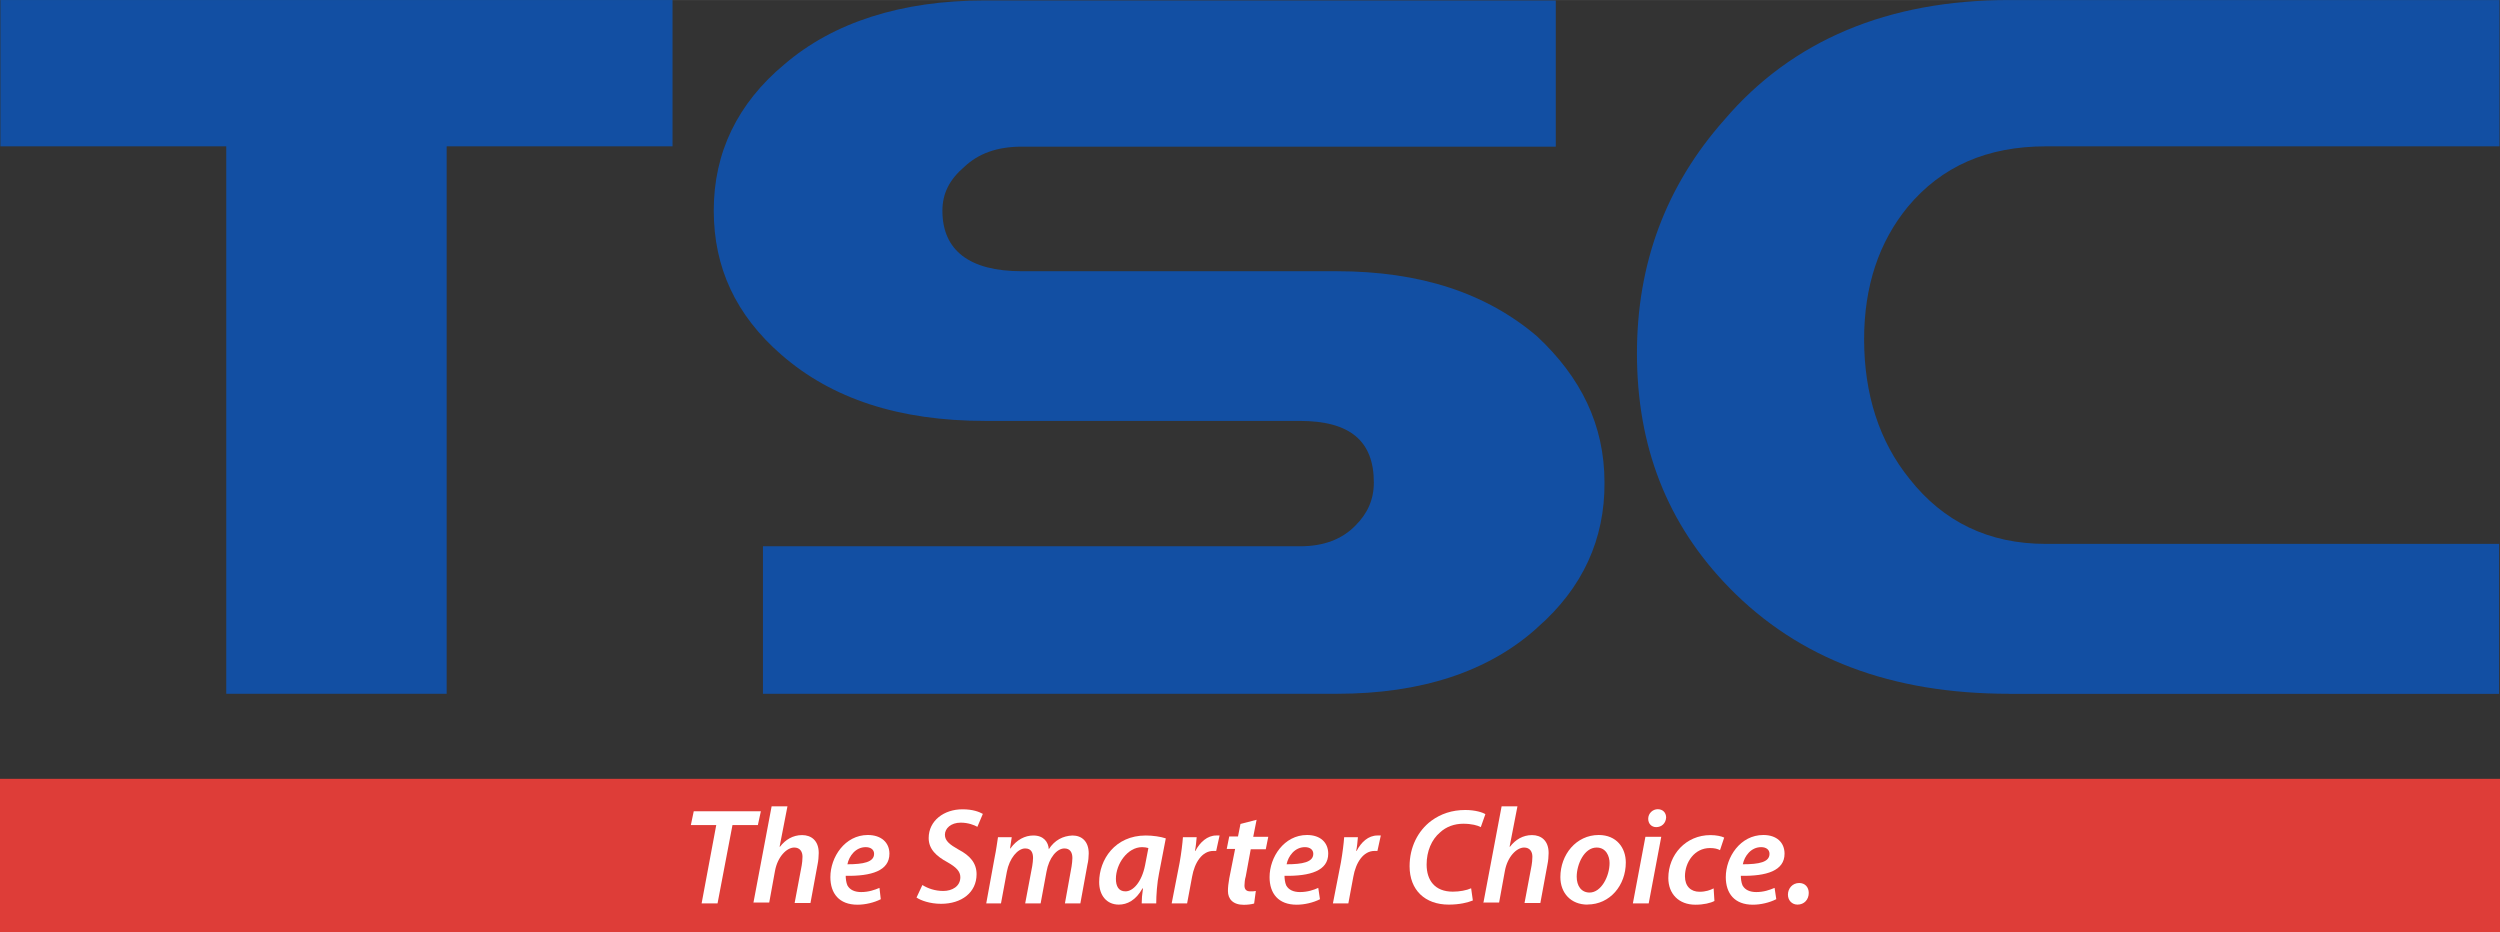
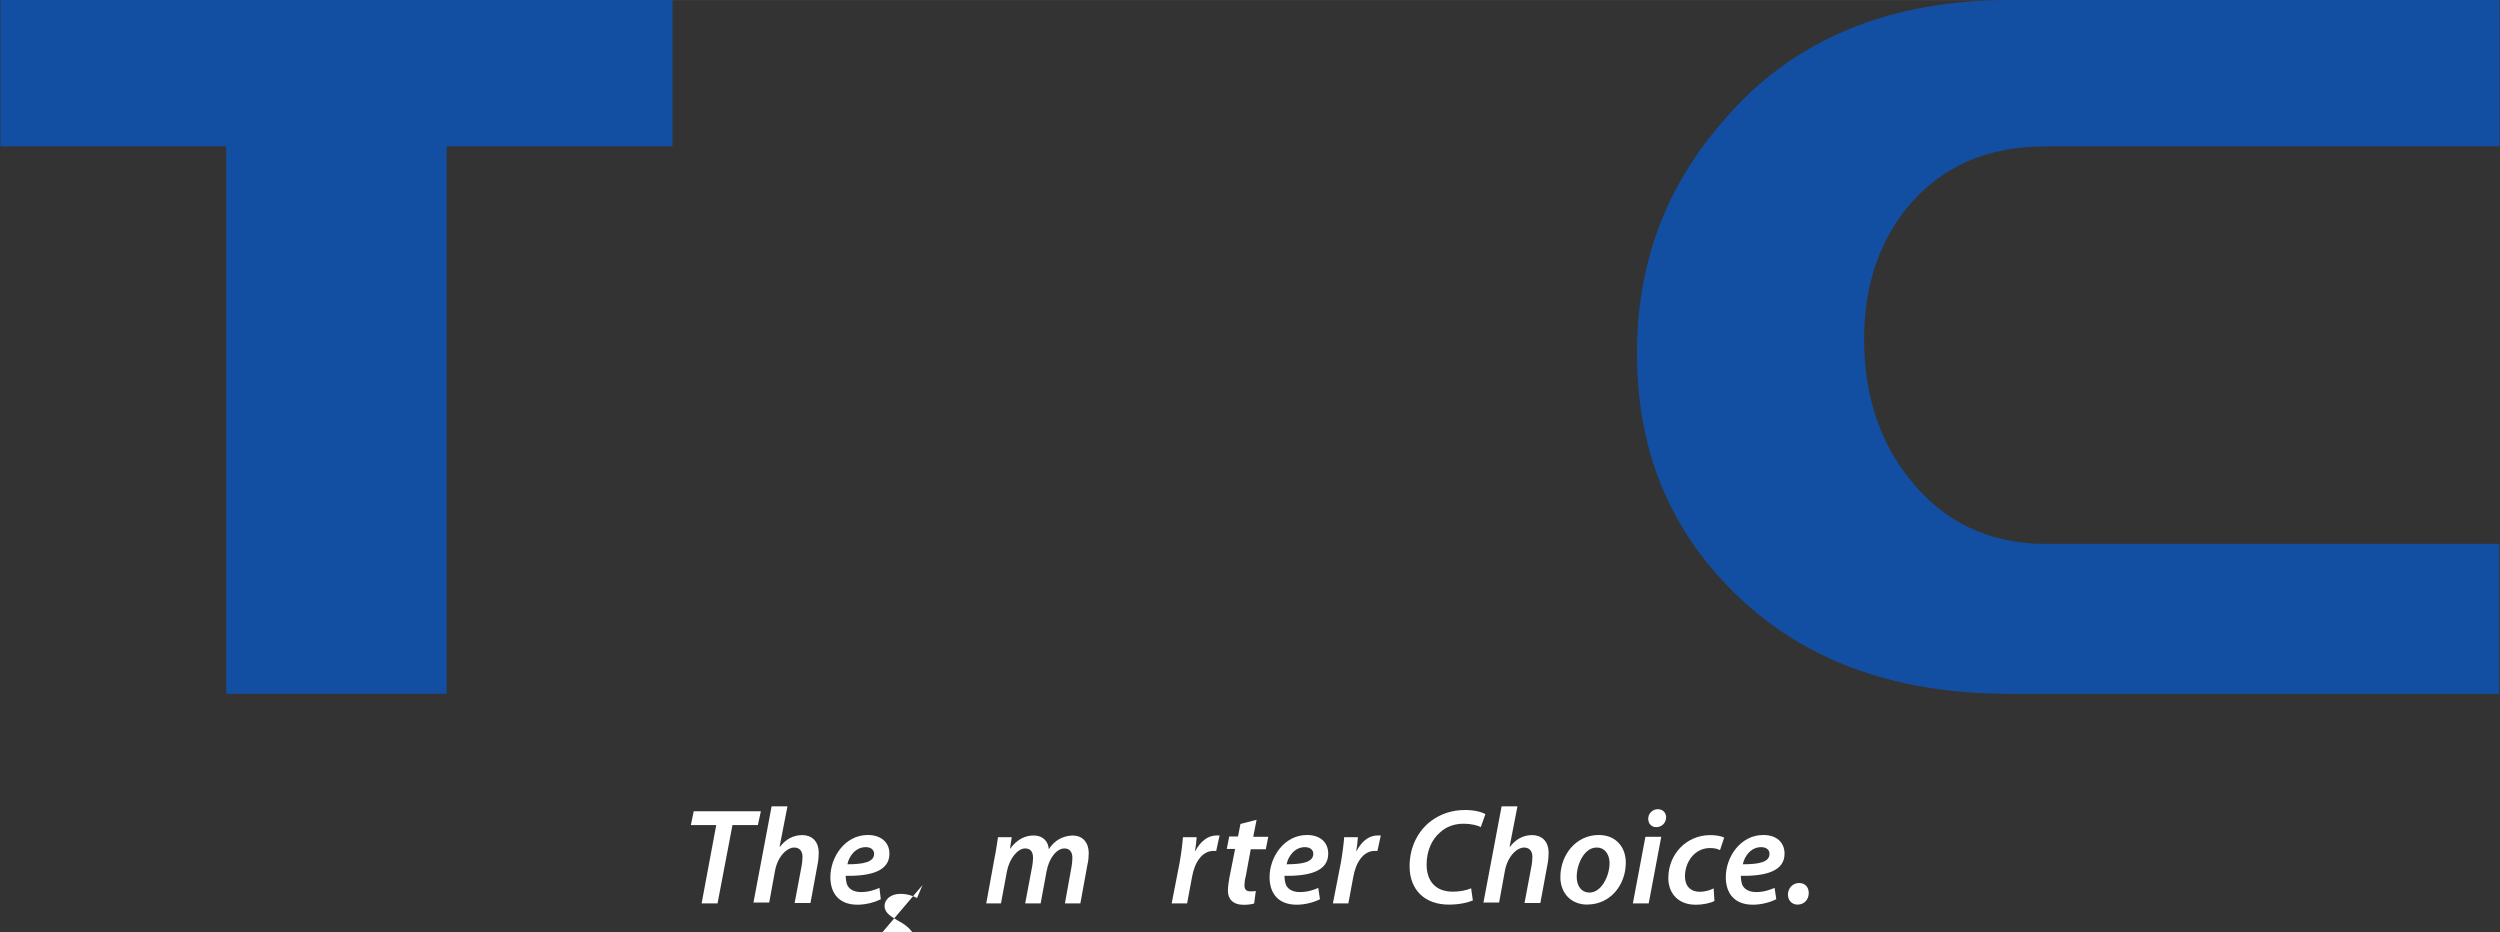
<svg xmlns="http://www.w3.org/2000/svg" xml:space="preserve" width="19.796mm" height="7.381mm" style="shape-rendering:geometricPrecision; text-rendering:geometricPrecision; image-rendering:optimizeQuality; fill-rule:evenodd; clip-rule:evenodd" viewBox="0 0 251.03 93.59">
  <rect x="0" y="0" width="251.03" height="93.59" fill="#333333" stroke="none" />
  <defs>
    <style type="text/css">       .fil0 {fill:#124FA3;fill-rule:nonzero}    .fil1 {fill:#DE3D38;fill-rule:nonzero}    .fil2 {fill:white;fill-rule:nonzero}     </style>
  </defs>
  <g id="Layer_x0020_1">
    <g id="_1578603883920">
      <polygon class="fil0" points="0.04,0 0.04,14.69 22.72,14.69 22.72,69.66 44.85,69.66 44.85,14.69 67.53,14.69 67.53,0 " />
-       <path class="fil0" d="M154.38 63.01c-4.89,4.43 -11.68,6.65 -20.12,6.65l-57.65 0 0 -14.81 53.93 0c2.39,0 4.23,-0.71 5.57,-2.09 1.17,-1.17 1.84,-2.55 1.84,-4.31 0,-4.18 -2.39,-6.19 -7.45,-6.19l-31.59 0c-8.62,0 -15.39,-2.22 -20.46,-6.65 -4.56,-3.97 -6.78,-8.74 -6.78,-14.48 0,-5.82 2.39,-10.76 7.11,-14.69 4.89,-4.18 11.68,-6.4 20.12,-6.4l57.32 0 0 14.68 -53.59 0c-2.55,0 -4.39,0.71 -5.78,2.01 -1.51,1.29 -2.22,2.68 -2.22,4.43 0,3.98 2.72,6.07 7.95,6.07l31.63 0c8.45,0 15.06,2.22 20.12,6.53 4.39,4.1 6.78,8.87 6.78,14.69 0.04,5.65 -2.17,10.58 -6.74,14.56z" />
      <path class="fil0" d="M201.74 69.66c-11.84,0 -21.13,-3.52 -28.08,-10.63 -6.27,-6.4 -9.29,-14.22 -9.29,-23.55 0,-9 2.89,-16.82 8.79,-23.47 6.78,-7.95 16.4,-12.01 28.58,-12.01l49.24 0 0 14.69 -45.52 0c-5.94,0 -10.5,2.01 -13.89,6.07 -2.89,3.52 -4.39,7.95 -4.39,13.31 0,5.48 1.51,10.25 4.56,14.01 3.39,4.31 7.95,6.53 13.68,6.53l45.52 0 0 15.06 -49.2 0z" />
-       <polygon class="fil1" points="-0,78.2 251.03,78.2 251.03,93.59 -0,93.59 " />
      <polygon class="fil2" points="71.92,82.84 69.37,82.84 69.66,81.46 76.4,81.46 76.1,82.84 73.55,82.84 72.05,90.71 70.45,90.71 " />
      <path class="fil2" d="M75.64 90.71l1.84 -9.75 1.59 0 -0.79 4.06 0.04 0c0.54,-0.71 1.3,-1.17 2.22,-1.17 0.92,0 1.67,0.55 1.67,1.8 0,0.34 -0.04,0.8 -0.12,1.17l-0.71 3.85 -1.59 0 0.71 -3.77c0.04,-0.25 0.08,-0.55 0.08,-0.88 0,-0.5 -0.25,-0.92 -0.83,-0.92 -0.75,0 -1.67,0.92 -1.93,2.34l-0.58 3.18 -1.59 0 0 0.08z" />
      <path class="fil2" d="M88.44 90.29c-0.67,0.34 -1.55,0.55 -2.34,0.55 -1.84,0 -2.72,-1.13 -2.72,-2.77 0,-2.01 1.46,-4.23 3.76,-4.23 1.34,0 2.17,0.75 2.17,1.88 0,1.71 -1.8,2.26 -4.39,2.22 0,0.25 0.04,0.67 0.17,0.96 0.25,0.46 0.75,0.67 1.38,0.67 0.75,0 1.34,-0.21 1.84,-0.42l0.13 1.13zm-0.67 -4.56c0,-0.42 -0.34,-0.67 -0.84,-0.67 -1.01,0 -1.67,0.88 -1.84,1.72 1.59,0 2.68,-0.21 2.68,-1.05z" />
-       <path class="fil2" d="M92.63 88.87c0.55,0.34 1.26,0.59 2.09,0.59 0.88,0 1.71,-0.46 1.71,-1.38 0,-0.59 -0.42,-1.01 -1.3,-1.51 -1.09,-0.59 -1.88,-1.3 -1.88,-2.42 0,-1.76 1.55,-2.89 3.39,-2.89 1.04,0 1.67,0.25 2.05,0.46l-0.55 1.3c-0.29,-0.17 -0.92,-0.42 -1.67,-0.42 -1,0 -1.59,0.59 -1.59,1.21 0,0.63 0.5,1 1.38,1.5 1.13,0.59 1.8,1.34 1.8,2.47 0,1.84 -1.51,2.97 -3.56,2.97 -1.13,0 -2.05,-0.34 -2.47,-0.63l0.59 -1.26z" />
+       <path class="fil2" d="M92.63 88.87l-0.55 1.3c-0.29,-0.17 -0.92,-0.42 -1.67,-0.42 -1,0 -1.59,0.59 -1.59,1.21 0,0.63 0.5,1 1.38,1.5 1.13,0.59 1.8,1.34 1.8,2.47 0,1.84 -1.51,2.97 -3.56,2.97 -1.13,0 -2.05,-0.34 -2.47,-0.63l0.59 -1.26z" />
      <path class="fil2" d="M99.03 90.71l0.84 -4.6c0.17,-0.8 0.25,-1.51 0.34,-2.05l1.38 0 -0.17 1.13 0.04 0c0.63,-0.88 1.46,-1.3 2.3,-1.3 1.05,0 1.51,0.67 1.55,1.38 0.59,-0.92 1.42,-1.34 2.38,-1.38 0.92,0 1.63,0.58 1.63,1.8 0,0.3 -0.04,0.8 -0.13,1.13l-0.71 3.89 -1.55 0 0.67 -3.72c0.04,-0.29 0.08,-0.59 0.08,-0.84 0,-0.58 -0.25,-0.96 -0.8,-0.96 -0.75,0 -1.55,0.92 -1.8,2.34l-0.59 3.18 -1.55 0 0.71 -3.76c0.04,-0.29 0.08,-0.55 0.08,-0.8 0,-0.5 -0.16,-0.96 -0.79,-0.96 -0.75,0 -1.59,1 -1.84,2.34l-0.59 3.18 -1.51 0z" />
-       <path class="fil2" d="M114.64 90.71c0,-0.42 0.04,-0.92 0.13,-1.51l-0.05 0c-0.67,1.21 -1.55,1.63 -2.38,1.63 -1.21,0 -1.97,-0.92 -1.97,-2.26 0,-2.26 1.59,-4.68 4.68,-4.68 0.71,0 1.51,0.12 2.01,0.29l-0.67 3.47c-0.21,1 -0.29,2.26 -0.29,3.06l-1.46 0zm0.67 -5.56c-0.17,-0.05 -0.38,-0.09 -0.63,-0.09 -1.46,0 -2.63,1.68 -2.63,3.18 0,0.71 0.25,1.26 0.96,1.26 0.76,0 1.63,-0.92 1.97,-2.63l0.33 -1.71z" />
      <path class="fil2" d="M117.65 90.71l0.8 -4.1c0.17,-0.96 0.29,-1.96 0.33,-2.55l1.38 0c-0.04,0.46 -0.08,0.92 -0.17,1.38l0.04 0c0.46,-0.88 1.21,-1.55 2.09,-1.55l0.34 0 -0.34 1.55 -0.29 0c-1.13,0 -1.88,1.17 -2.13,2.59l-0.5 2.68 -1.55 0z" />
      <path class="fil2" d="M126.18 82.3l-0.34 1.72 1.51 0 -0.25 1.25 -1.51 0 -0.5 2.72c-0.09,0.29 -0.13,0.67 -0.13,0.92 0,0.38 0.17,0.59 0.59,0.59 0.21,0 0.38,0 0.55,-0.04l-0.17 1.26c-0.25,0.08 -0.67,0.13 -1.04,0.13 -1.09,0 -1.59,-0.59 -1.59,-1.38 0,-0.38 0.04,-0.75 0.13,-1.26l0.59 -2.97 -0.84 0 0.25 -1.25 0.88 0 0.25 -1.26 1.63 -0.42z" />
      <path class="fil2" d="M132.54 90.29c-0.67,0.34 -1.55,0.55 -2.34,0.55 -1.84,0 -2.72,-1.13 -2.72,-2.77 0,-2.01 1.46,-4.23 3.76,-4.23 1.34,0 2.13,0.75 2.13,1.88 0,1.71 -1.8,2.26 -4.39,2.22 0,0.25 0.04,0.67 0.17,0.96 0.25,0.46 0.75,0.67 1.38,0.67 0.76,0 1.38,-0.21 1.84,-0.42l0.17 1.13zm-0.67 -4.56c0,-0.42 -0.34,-0.67 -0.84,-0.67 -1.01,0 -1.67,0.88 -1.84,1.72 1.59,0 2.68,-0.21 2.68,-1.05z" />
      <path class="fil2" d="M133.84 90.71l0.8 -4.1c0.17,-0.96 0.29,-1.96 0.33,-2.55l1.38 0c-0.04,0.46 -0.08,0.92 -0.17,1.38l0.04 0c0.46,-0.88 1.17,-1.55 2.09,-1.55l0.34 0 -0.34 1.55 -0.29 0c-1.13,0 -1.88,1.17 -2.13,2.59l-0.5 2.68 -1.55 0z" />
      <path class="fil2" d="M147.9 90.41c-0.5,0.21 -1.34,0.42 -2.43,0.42 -2.38,0 -3.93,-1.46 -3.93,-3.85 0,-1.93 0.84,-3.56 2.17,-4.56 0.97,-0.71 2.09,-1.09 3.43,-1.09 1,0 1.76,0.25 2.01,0.42l-0.46 1.3c-0.3,-0.17 -0.92,-0.34 -1.76,-0.34 -0.88,0 -1.71,0.29 -2.34,0.88 -0.84,0.71 -1.34,1.88 -1.34,3.22 0,1.55 0.8,2.72 2.63,2.72 0.67,0 1.38,-0.13 1.84,-0.34l0.17 1.21z" />
      <path class="fil2" d="M148.94 90.71l1.84 -9.75 1.59 0 -0.79 4.06 0.04 0c0.54,-0.71 1.3,-1.17 2.21,-1.17 0.92,0 1.67,0.55 1.67,1.8 0,0.34 -0.04,0.8 -0.12,1.17l-0.71 3.85 -1.59 0 0.71 -3.77c0.04,-0.25 0.08,-0.55 0.08,-0.88 0,-0.5 -0.25,-0.92 -0.83,-0.92 -0.75,0 -1.67,0.92 -1.93,2.34l-0.58 3.18 -1.59 0 0 0.08z" />
      <path class="fil2" d="M159.4 90.83c-1.67,0 -2.72,-1.17 -2.72,-2.76 0,-2.26 1.59,-4.23 3.85,-4.23 1.8,0 2.72,1.3 2.72,2.76 0,2.3 -1.59,4.22 -3.85,4.22zm0.21 -1.21c1.17,0 2.01,-1.63 2.01,-2.97 0,-0.67 -0.34,-1.55 -1.3,-1.55 -1.26,0 -2,1.71 -2,2.93 0,0.92 0.46,1.59 1.3,1.59z" />
      <path class="fil2" d="M163.96 90.71l1.26 -6.69 1.59 0 -1.26 6.69 -1.59 0zm2.34 -7.66c-0.46,0 -0.8,-0.34 -0.8,-0.84 0,-0.55 0.46,-0.96 0.96,-0.96 0.5,0 0.84,0.34 0.84,0.84 -0.04,0.59 -0.46,0.96 -1,0.96z" />
      <path class="fil2" d="M172.16 90.46c-0.38,0.21 -1.09,0.38 -1.92,0.38 -1.67,0 -2.72,-1.09 -2.72,-2.68 0,-2.34 1.76,-4.31 4.23,-4.31 0.59,0 1.13,0.12 1.38,0.25l-0.42 1.26c-0.25,-0.13 -0.55,-0.21 -1.01,-0.21 -1.55,0 -2.51,1.42 -2.51,2.84 0,1 0.59,1.55 1.46,1.55 0.63,0 1.09,-0.17 1.42,-0.34l0.08 1.26z" />
      <path class="fil2" d="M178.35 90.29c-0.67,0.34 -1.55,0.55 -2.34,0.55 -1.84,0 -2.72,-1.13 -2.72,-2.77 0,-2.01 1.46,-4.23 3.77,-4.23 1.34,0 2.13,0.75 2.13,1.88 0,1.71 -1.8,2.26 -4.39,2.22 0,0.25 0.04,0.67 0.17,0.96 0.25,0.46 0.75,0.67 1.38,0.67 0.75,0 1.34,-0.21 1.84,-0.42l0.17 1.13zm-0.67 -4.56c0,-0.42 -0.34,-0.67 -0.84,-0.67 -1.01,0 -1.67,0.88 -1.84,1.72 1.63,0 2.68,-0.21 2.68,-1.05z" />
      <path class="fil2" d="M180.49 90.83c-0.55,0 -0.96,-0.42 -0.96,-1 0,-0.63 0.46,-1.17 1.13,-1.17 0.59,0 0.96,0.42 0.96,1 0,0.67 -0.46,1.17 -1.13,1.17z" />
    </g>
  </g>
</svg>